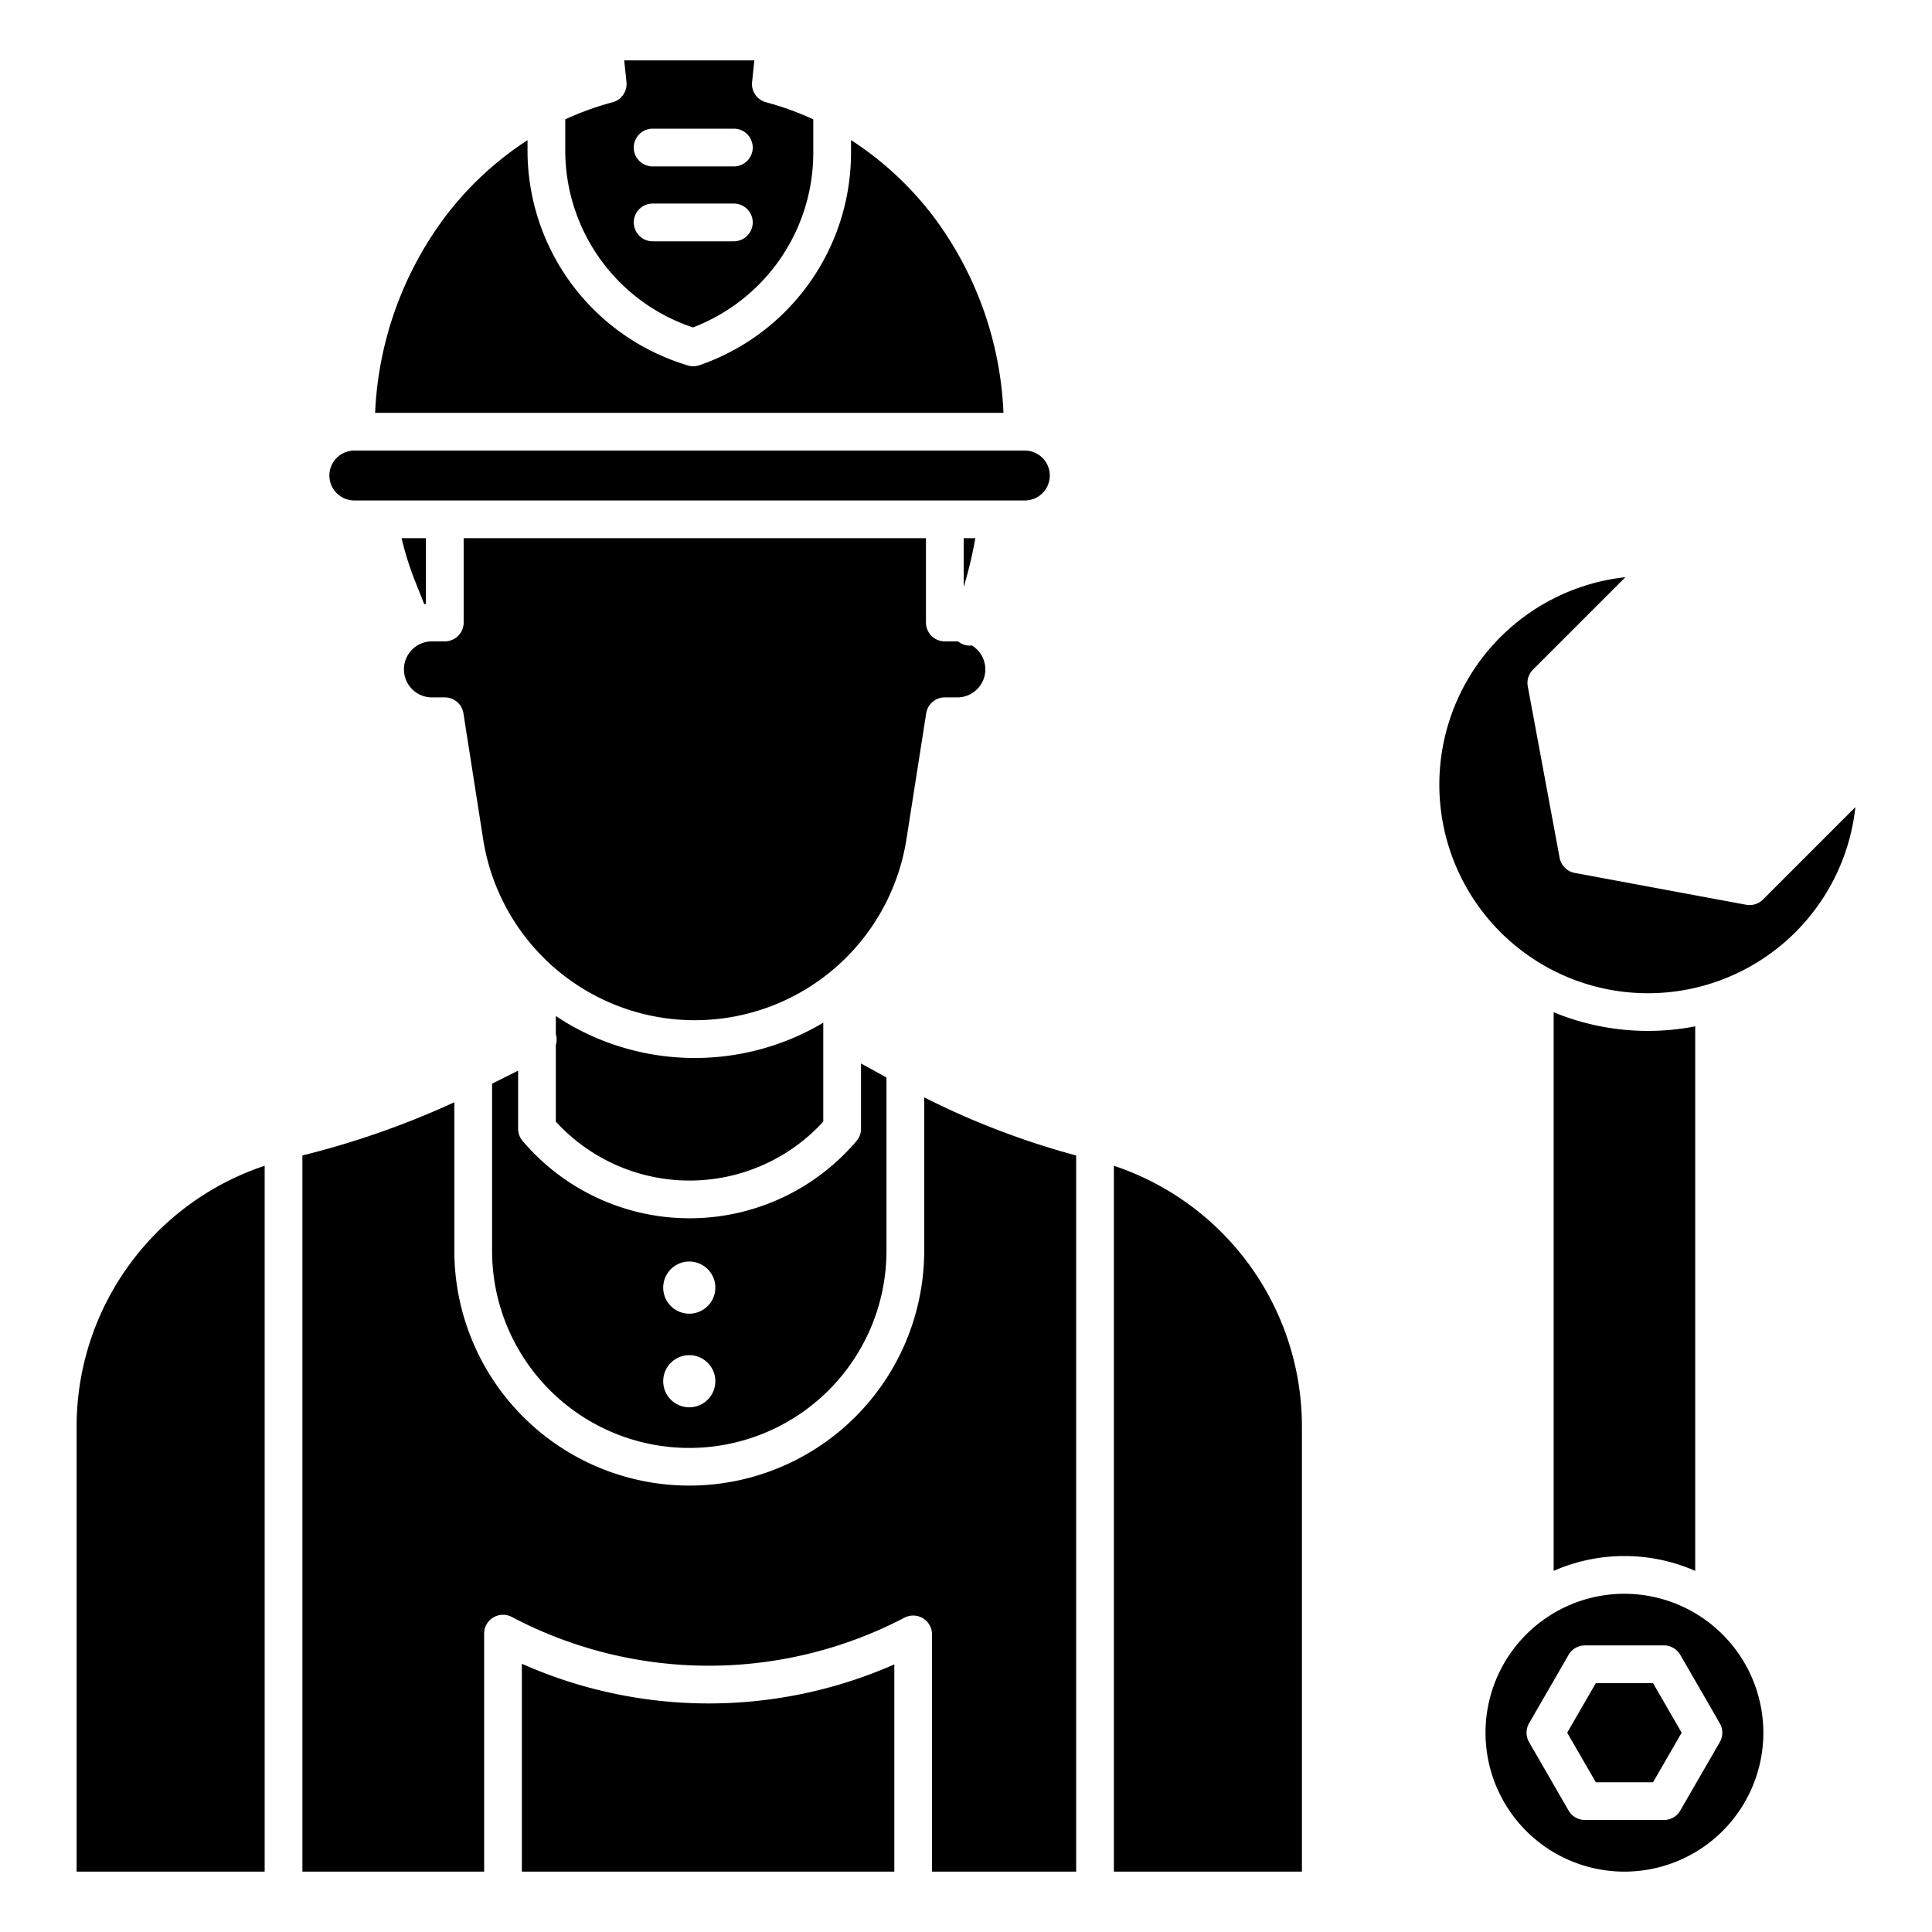
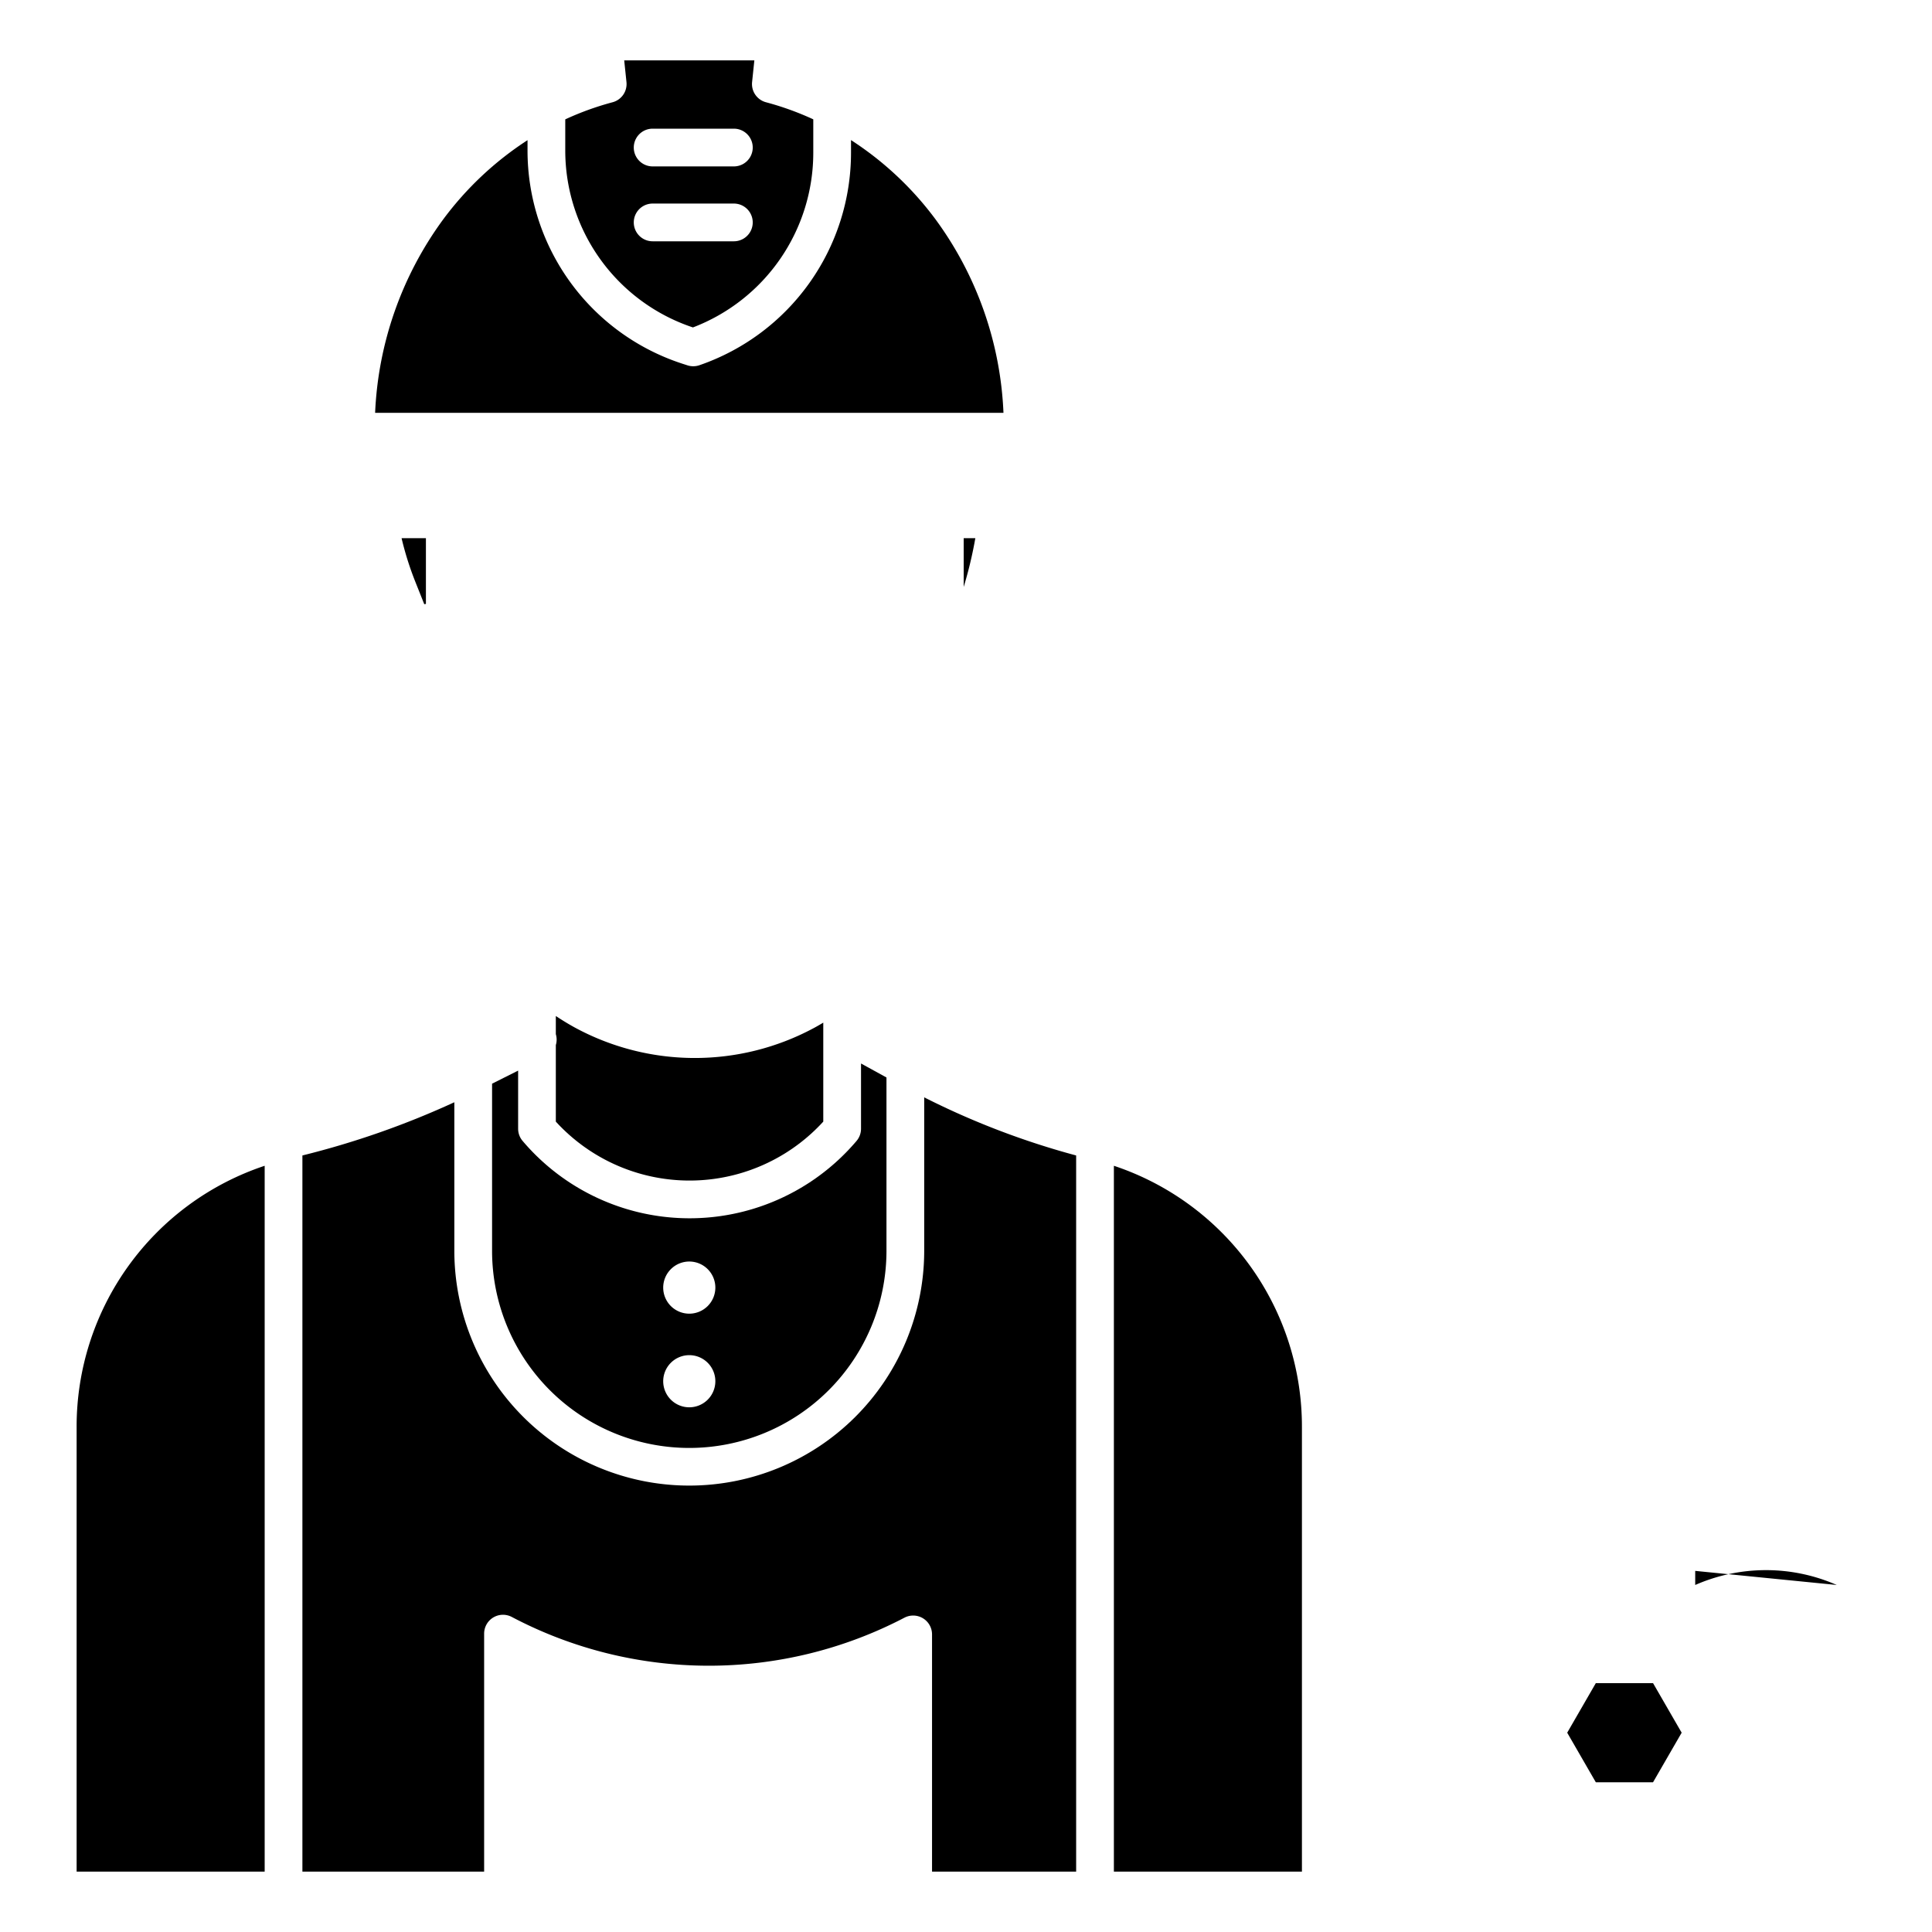
<svg xmlns="http://www.w3.org/2000/svg" data-id="Layer_1" height="512" viewBox="0 0 512 512" width="512" data-name="Layer 1">
  <path d="m422.908 446.05-7.582 13.134 7.582 13.133h15.166l7.583-13.133-7.583-13.134z" />
-   <path d="m430.491 422.368a36.816 36.816 0 1 0 36.817 36.816 36.857 36.857 0 0 0 -36.817-36.816zm25.269 39.316-10.469 18.133a5 5 0 0 1 -4.331 2.5h-20.939a5 5 0 0 1 -4.33-2.5l-10.469-18.133a5 5 0 0 1 0-5l10.469-18.134a5 5 0 0 1 4.33-2.5h20.939a5 5 0 0 1 4.331 2.5l10.469 18.134a5 5 0 0 1 0 5z" />
-   <path d="m462.751 239.77-45.434-8.439a5 5 0 0 1 -4-4l-8.439-45.434a5 5 0 0 1 1.381-4.449l24.488-24.487a55.291 55.291 0 1 0 60.95 60.937l-24.497 24.492a5 5 0 0 1 -4.449 1.38z" />
-   <path d="m449.249 416.3v-144.307a65.6 65.6 0 0 1 -37.516-3.736v148.043a46.677 46.677 0 0 1 37.516 0z" />
+   <path d="m449.249 416.3v-144.307v148.043a46.677 46.677 0 0 1 37.516 0z" />
  <path d="m130.405 287.188v44.5a52.26 52.26 0 0 0 104.519 0v-46.145l-6.744-3.706v17.286a4.993 4.993 0 0 1 -1.186 3.232 58.006 58.006 0 0 1 -88.5 0 4.993 4.993 0 0 1 -1.186-3.232v-15.4zm52.26 47.13a6.909 6.909 0 1 1 -6.909 6.909 6.916 6.916 0 0 1 6.909-6.909zm0 24.813a6.909 6.909 0 1 1 -6.909 6.908 6.916 6.916 0 0 1 6.909-6.908z" />
  <path d="m147.3 297.238a48.009 48.009 0 0 0 70.877 0v-26.229c-.867.515-1.736 1.027-2.629 1.5a66.665 66.665 0 0 1 -62.841 0c-1.865-1-3.658-2.1-5.407-3.257v4.81a4.967 4.967 0 0 1 0 2.888z" />
  <path d="m248.013 58.248a86 86 0 0 0 -22.485-21.123v3.348a59.572 59.572 0 0 1 -40.181 56.316 4.995 4.995 0 0 1 -3.174.026l-1.242-.4a59.411 59.411 0 0 1 -41.131-56.637v-2.633a86.108 86.108 0 0 0 -22.48 21.176 93.443 93.443 0 0 0 -17.91 51.088h166.519a93.143 93.143 0 0 0 -17.916-51.161z" />
-   <path d="m93.817 132.624h177.7a6.608 6.608 0 1 0 0-13.215h-177.7a6.608 6.608 0 0 0 0 13.215z" />
  <path d="m183.636 86.773a49.569 49.569 0 0 0 31.892-46.3v-8.847a77.566 77.566 0 0 0 -12.528-4.526 5 5 0 0 1 -3.689-5.348l.6-5.749h-34.49l.6 5.749a5 5 0 0 1 -3.689 5.348 77.291 77.291 0 0 0 -12.532 4.532v8.146a49.433 49.433 0 0 0 33.836 46.995zm-10.679-52.673h21.526a5 5 0 0 1 0 10h-21.526a5 5 0 0 1 0-10zm0 19.846h21.526a5 5 0 0 1 0 10h-21.526a5 5 0 0 1 0-10z" />
-   <path d="m245.45 189.042a5 5 0 0 1 4.939-4.226h3.311a7.416 7.416 0 0 0 3.827-13.772 4.56 4.56 0 0 1 -2.368-.317 4.893 4.893 0 0 1 -1.245-.747c-.072 0-.142-.011-.214-.011h-3.313a5 5 0 0 1 -5-5v-22.238c0-.036 0-.072 0-.107h-122.512v.107 22.238a5 5 0 0 1 -5 5h-3.315a7.424 7.424 0 1 0 0 14.847h3.313a5 5 0 0 1 4.939 4.226l5.227 33.341a56.777 56.777 0 0 0 112.184 0z" />
  <path d="m258.473 142.624h-3.086v.107 12.816a109.766 109.766 0 0 0 3.086-12.923z" />
  <path d="m112.431 160.114c.148-.018.292-.049.442-.064v-17.319c0-.036 0-.072 0-.107h-6.451a82.294 82.294 0 0 0 3.607 11.459z" />
  <path d="m295.19 308.943v187.057h49.834v-117.73a72.828 72.828 0 0 0 -49.834-69.327z" />
  <path d="m244.924 331.684a62.26 62.26 0 0 1 -124.519 0v-39.575a226.5 226.5 0 0 1 -40.265 14.1v189.791h48.16v-63.067a5 5 0 0 1 7.332-4.423 111.943 111.943 0 0 0 104.059.192 5 5 0 0 1 7.309 4.432v62.866h38.19v-189.789a209.892 209.892 0 0 1 -40.266-15.4z" />
-   <path d="m138.3 440.915v55.085h98.7v-54.916a121.961 121.961 0 0 1 -98.7-.169z" />
  <path d="m20.306 378.27v117.73h49.834v-187.057a72.828 72.828 0 0 0 -49.834 69.327z" />
</svg>